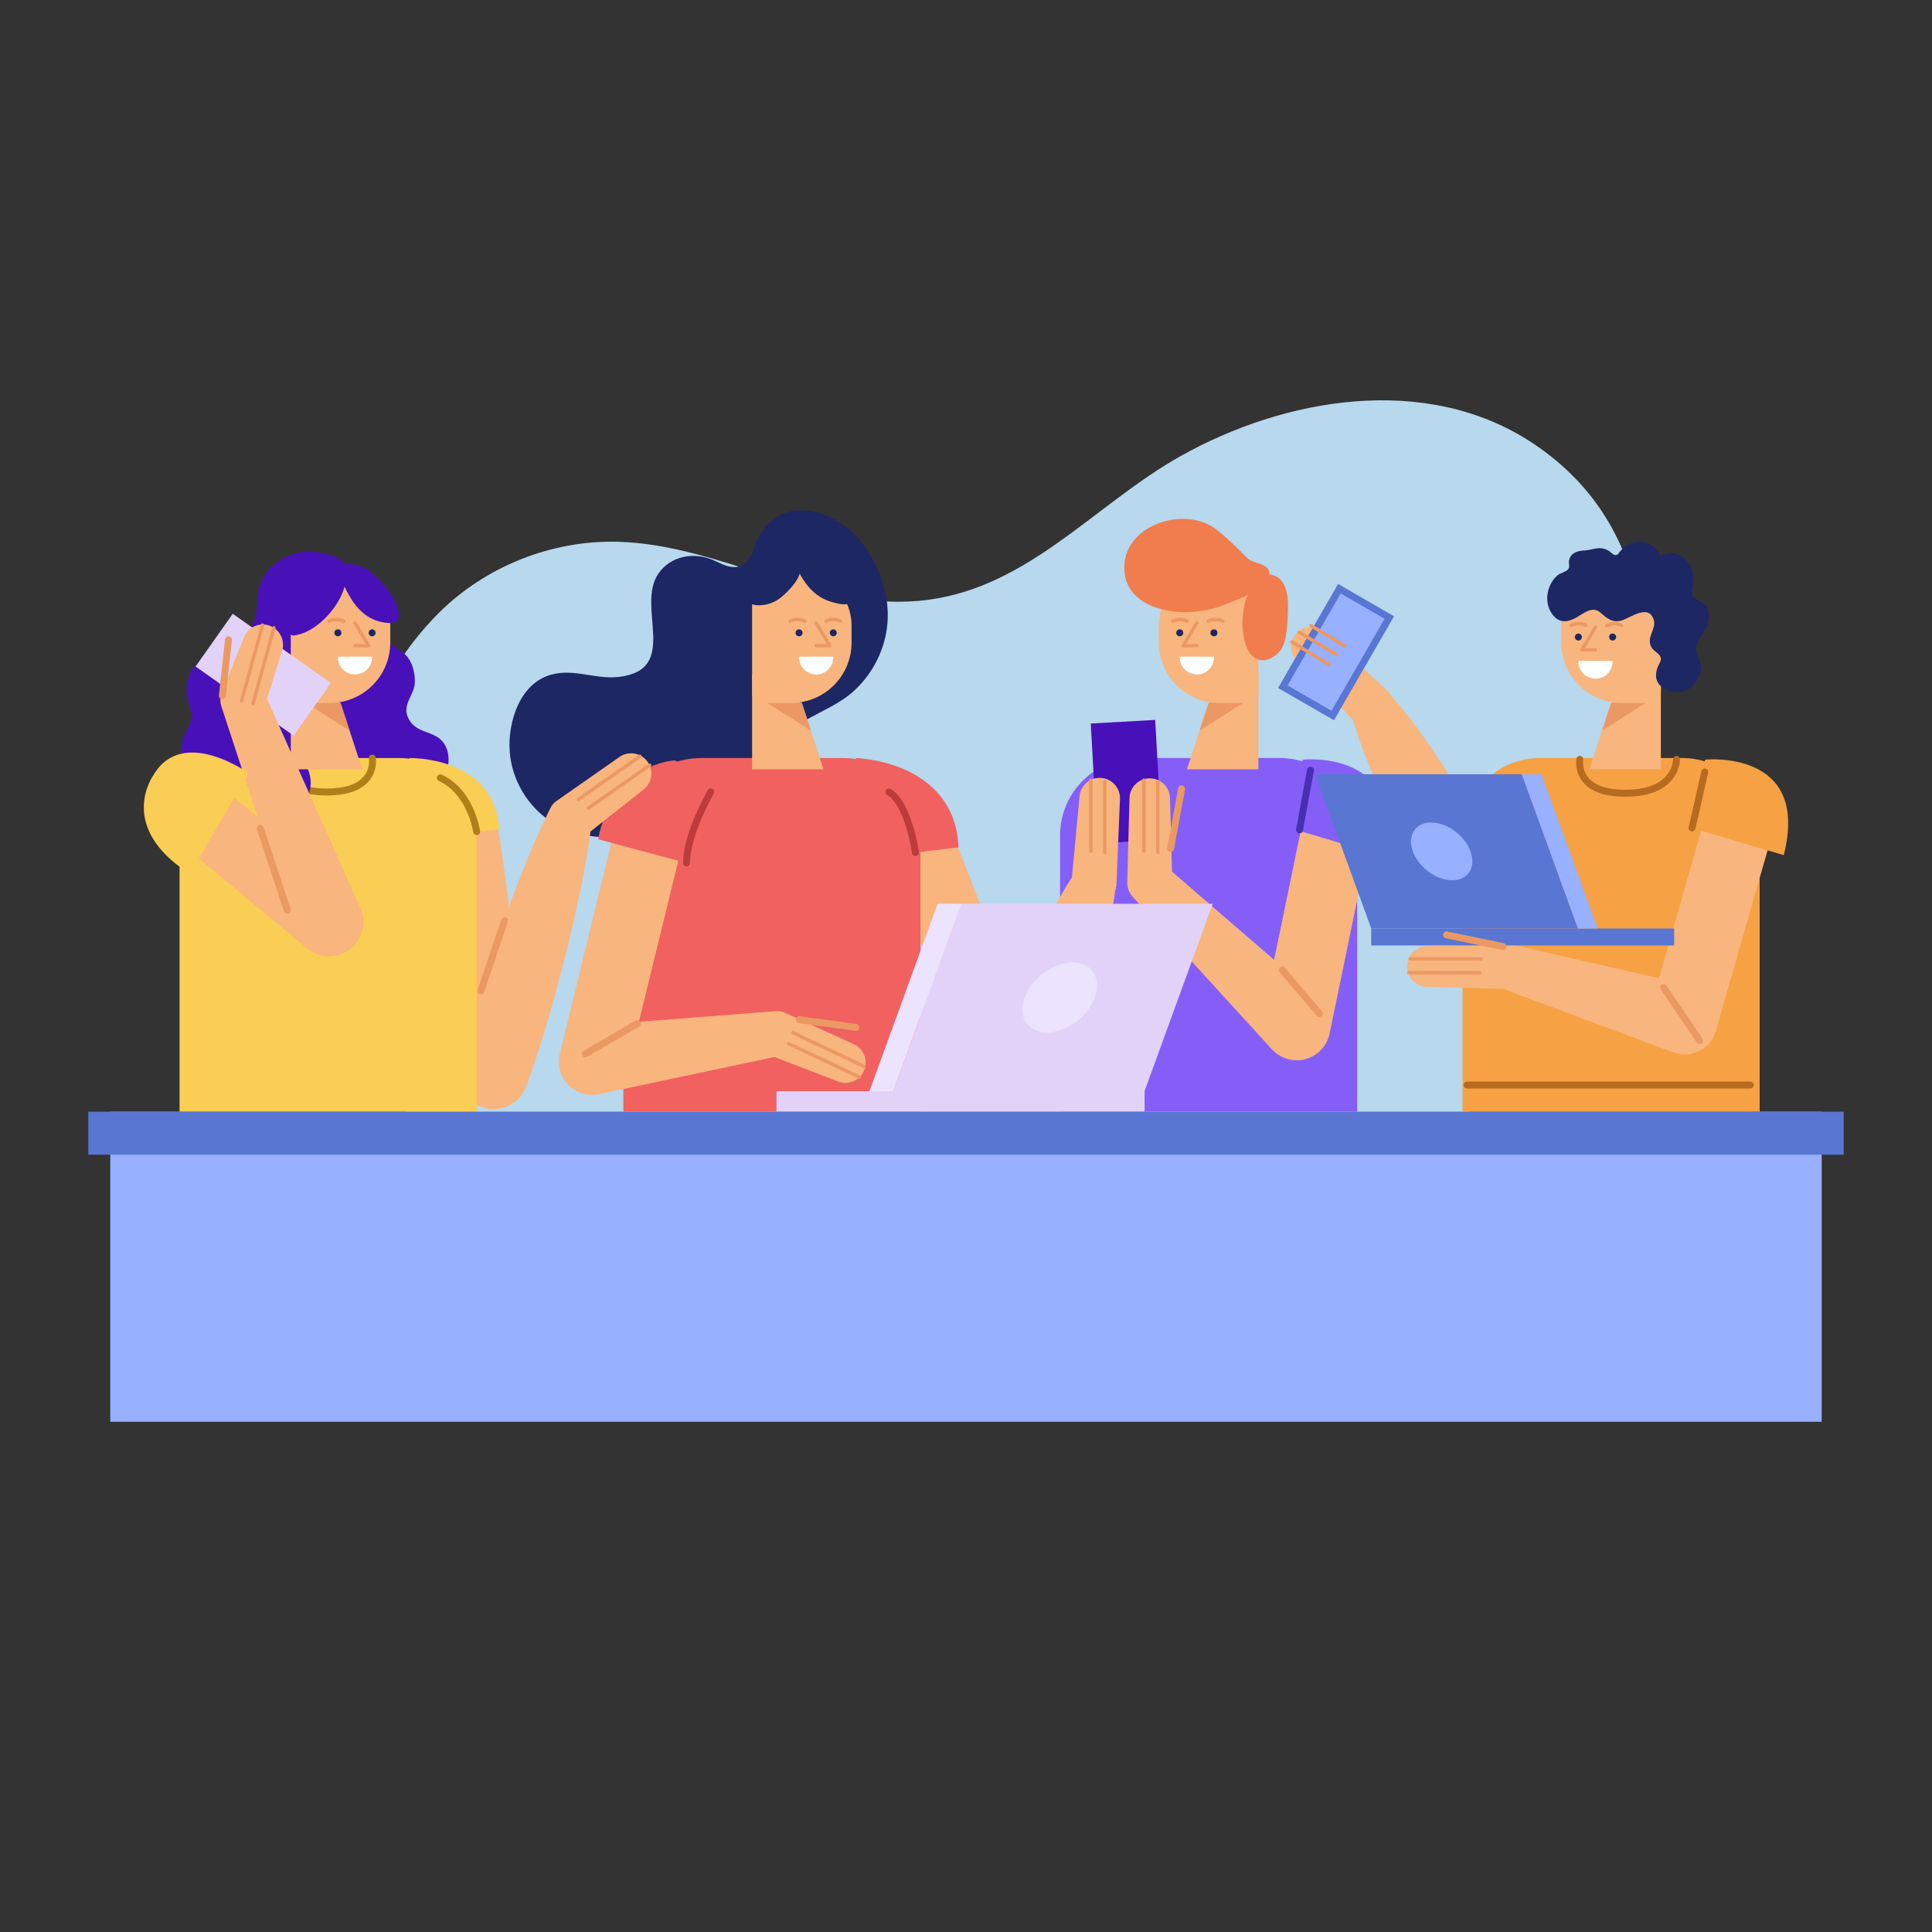
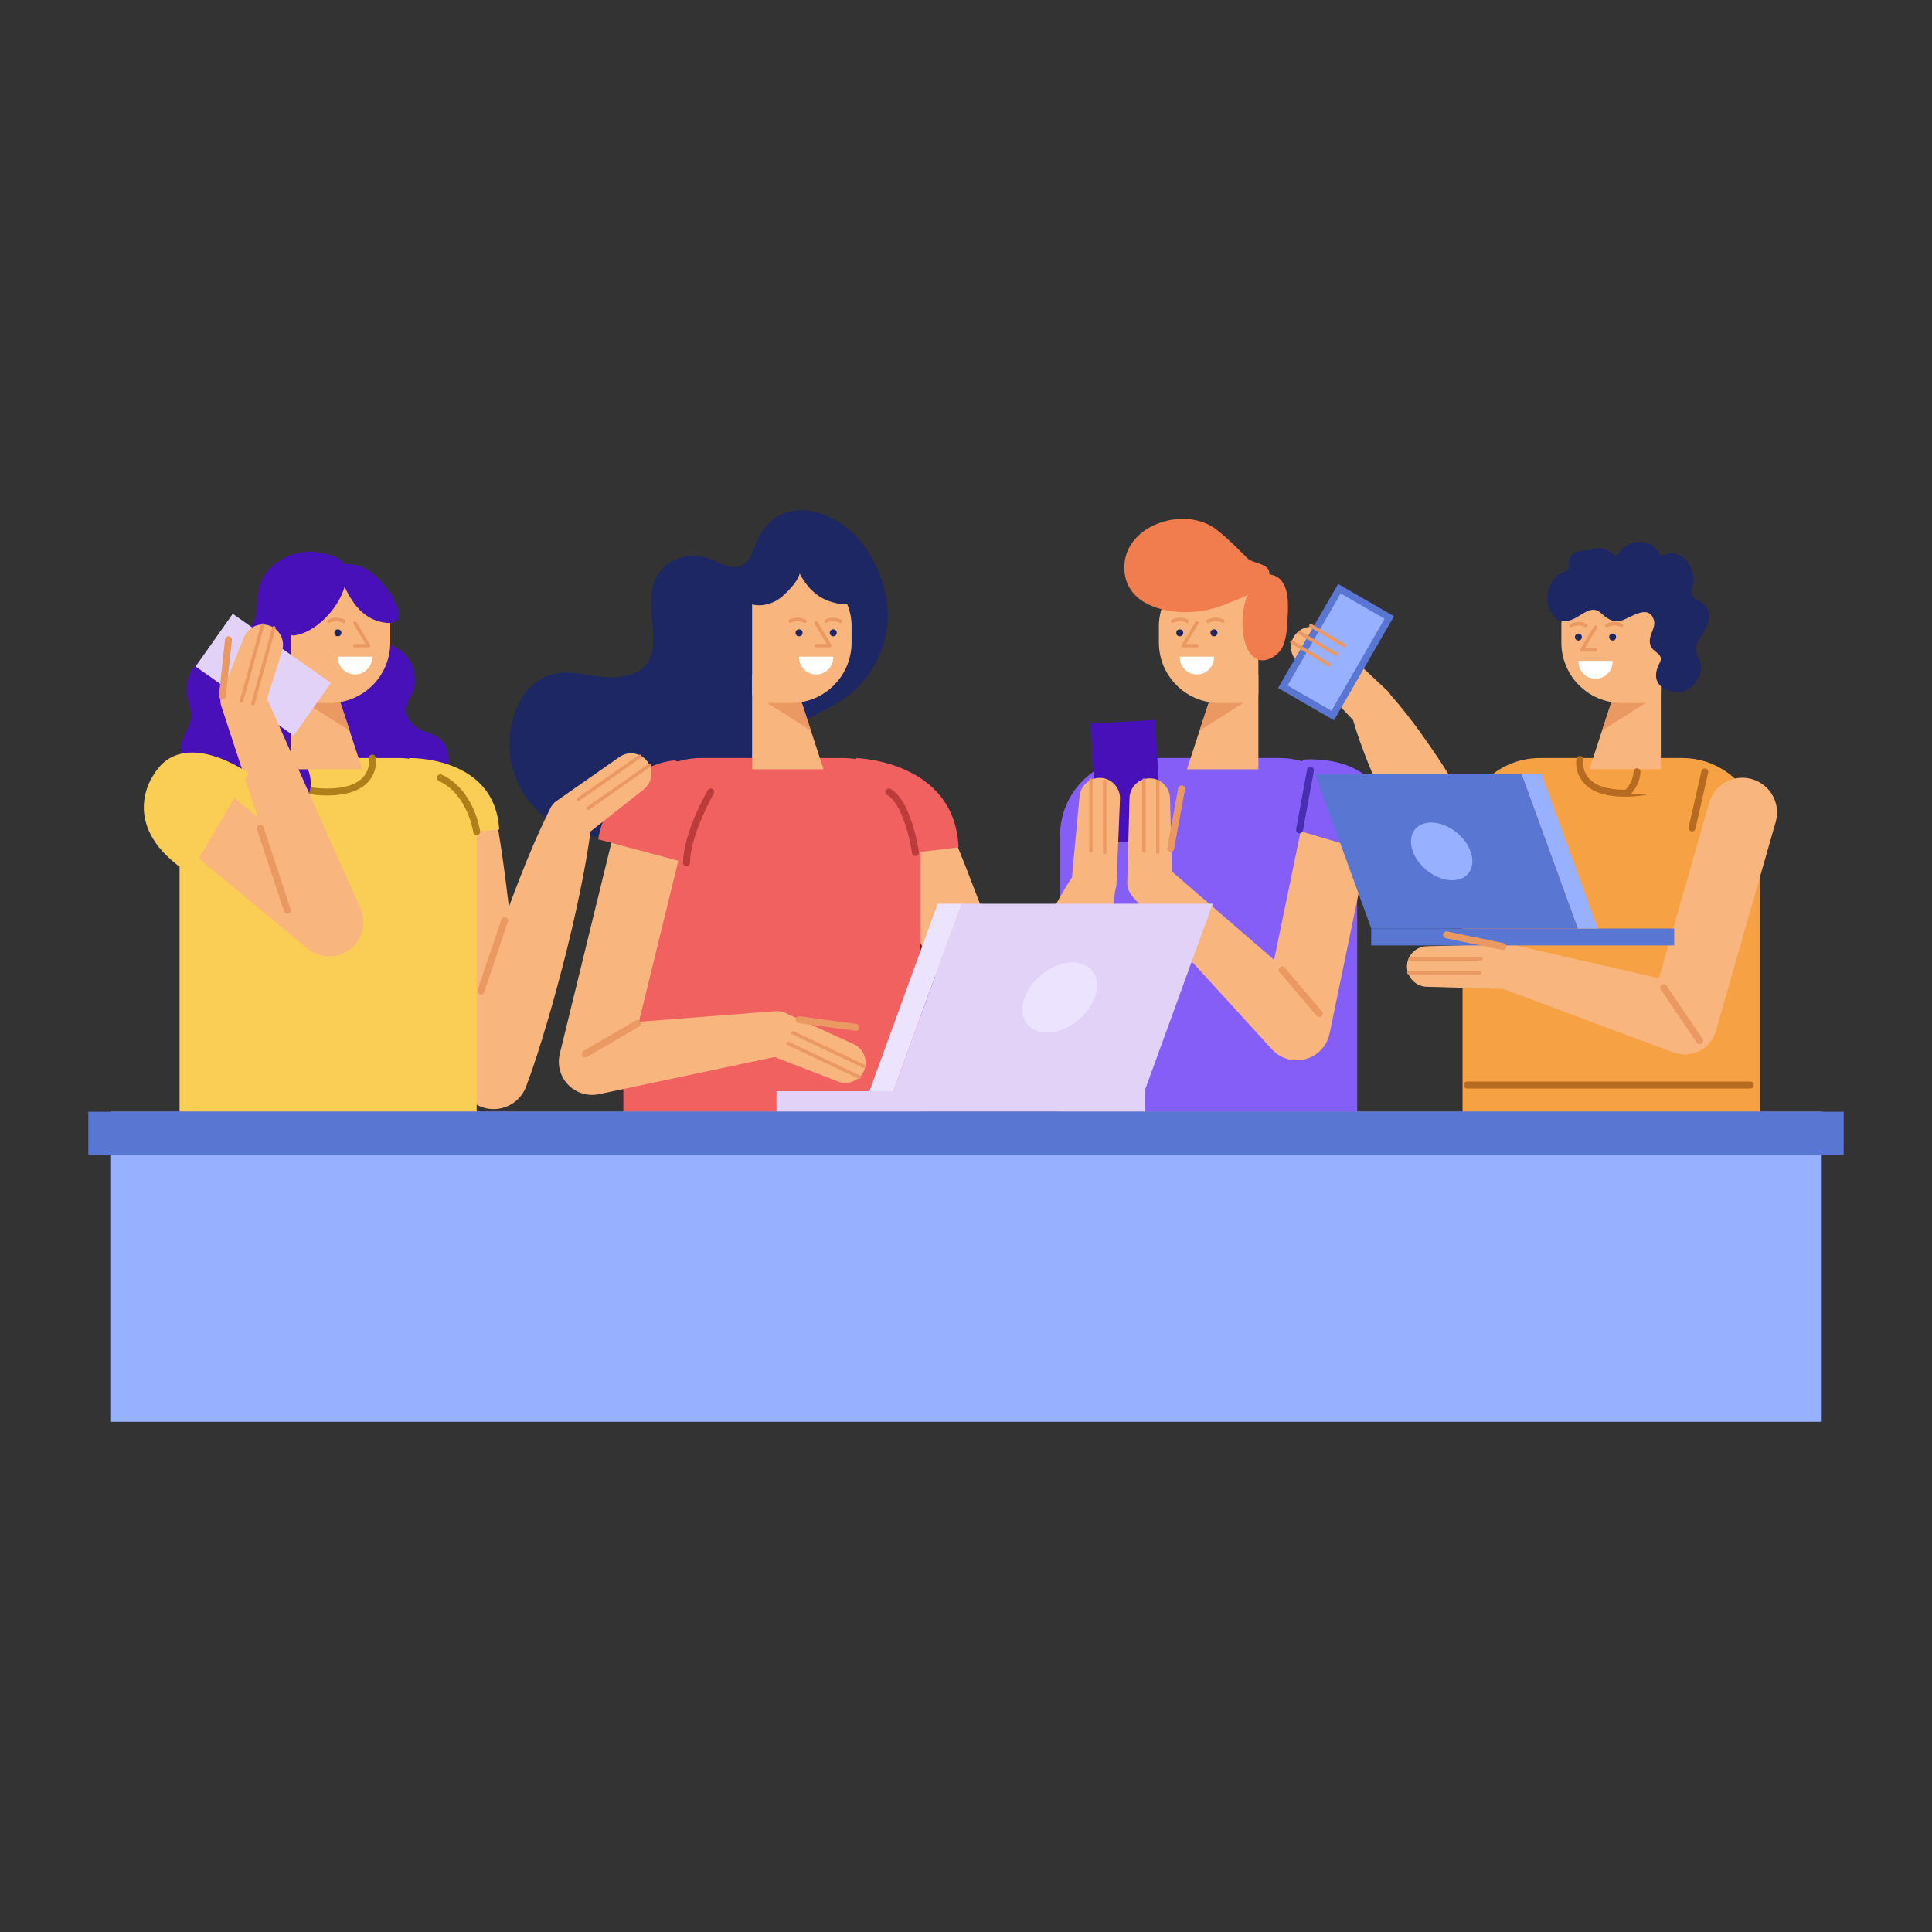
<svg xmlns="http://www.w3.org/2000/svg" version="1.1" x="0px" y="0px" viewBox="0 0 500 500" style="enable-background:new 0 0 500 500;" xml:space="preserve">
  <rect x="0" y="0" width="500" height="500" fill="#333333" stroke="none" />
  <g id="OBJECTS">
    <g>
-       <path style="fill:#B7D8ED;" d="M116.795,301.12c-0.928-0.87-1.842-1.756-2.741-2.66c-34.633-34.834-36.018-104.415-0.504-139.822    c12.038-12.002,29.079-18.82,46.073-18.434c27.669,0.628,52.552,18.776,80.626,15.017c26.261-3.516,43.211-24.767,65.191-37.129    c26.997-15.184,63.574-21.54,90.945-3.583c35.693,23.417,32.999,66.591,22.498,102.345    c-13.731,46.749-45.461,88.403-88.952,111.089c-50.294,26.235-114.733,22.274-166.337,1.573    C146.561,322.683,130.165,313.644,116.795,301.12z" />
      <g>
        <g>
          <g>
            <path style="fill:#855EF8;" d="M351.237,287.715h-76.89v-71.509c0-11.061,8.966-20.027,20.027-20.027h36.836       c11.061,0,20.027,8.966,20.027,20.027V287.715z" />
            <polygon style="fill:#F8B57E;" points="325.666,174.558 325.666,199.096 307.17,199.096 310.443,189.091 312.792,181.927        317.176,179.417      " />
            <polygon style="fill:#EB9963;" points="325.666,179.426 310.443,189.091 312.792,181.927 317.176,179.417      " />
            <path style="fill:#F8B57E;" d="M325.666,147.483v31.943c0,1.381-1.121,2.501-2.501,2.501h-7.612       c-8.634,0-15.636-7.002-15.636-15.635v-4.268c0-8.033,6.509-14.542,14.542-14.542H325.666z" />
            <rect x="283.211" y="186.932" transform="matrix(0.998 -0.056 0.056 0.998 -10.824 16.552)" style="fill:#4810B9;" width="16.706" height="31.082" />
            <path style="fill:#F8B57E;" d="M355.552,212.066l-11.344,54.897l-0.106,0.513c-0.971,4.699-5.568,7.721-10.267,6.75       c-1.866-0.386-3.468-1.344-4.66-2.652l-35.683-39.105l-0.352-0.385c-0.979-1.073-1.444-2.446-1.411-3.791l0.584-21.753       c0.078-2.896,2.489-5.181,5.385-5.103c2.797,0.075,5.024,2.34,5.103,5.103l0.584,21.753l-1.763-4.176l40.06,34.607       l-15.032,4.611l11.344-54.897c1.002-4.849,5.745-7.967,10.594-6.965C353.435,202.473,356.554,207.217,355.552,212.066z" />
            <path style="fill:#EB9963;" d="M302.959,220.476c-0.053,0-0.108-0.004-0.163-0.015c-0.487-0.089-0.809-0.557-0.72-1.044       l2.83-15.425c0.089-0.487,0.556-0.814,1.044-0.72c0.487,0.089,0.809,0.557,0.72,1.044l-2.83,15.425       C303.76,220.174,303.383,220.476,302.959,220.476z" />
            <g>
              <circle style="fill:#1D2763;" cx="314.173" cy="163.773" r="0.903" />
              <circle style="fill:#1D2763;" cx="305.319" cy="163.773" r="0.903" />
              <path style="fill:#FFFFFF;" d="M309.746,174.558L309.746,174.558c-2.445,0-4.427-1.982-4.427-4.427v-0.179h8.854v0.179        C314.173,172.576,312.191,174.558,309.746,174.558z" />
              <path style="fill:#EB9963;" d="M309.746,167.545h-3.524c-0.161,0-0.31-0.087-0.39-0.227c-0.08-0.141-0.077-0.313,0.006-0.451        l3.524-5.88c0.127-0.213,0.404-0.282,0.615-0.154c0.213,0.127,0.281,0.402,0.154,0.615l-3.117,5.201h2.733        c0.248,0,0.448,0.2,0.448,0.448C310.195,167.345,309.994,167.545,309.746,167.545z" />
              <path style="fill:#EB9963;" d="M312.671,161.216c-0.162,0-0.319-0.088-0.398-0.242c-0.114-0.22-0.028-0.49,0.192-0.604        c0.09-0.048,2.243-1.137,4.229,0.01c0.214,0.124,0.288,0.398,0.164,0.612c-0.124,0.215-0.399,0.287-0.612,0.164        c-1.565-0.904-3.35,0.001-3.368,0.01C312.811,161.2,312.74,161.216,312.671,161.216z" />
              <path style="fill:#EB9963;" d="M307.218,161.216c-0.076,0-0.153-0.019-0.224-0.06c-1.555-0.897-3.35,0.001-3.369,0.01        c-0.221,0.112-0.491,0.026-0.603-0.193c-0.113-0.22-0.028-0.489,0.192-0.603c0.09-0.048,2.243-1.137,4.228,0.01        c0.215,0.124,0.288,0.398,0.164,0.612C307.523,161.136,307.373,161.216,307.218,161.216z" />
            </g>
            <path style="fill:#F8B57E;" d="M256.954,273.435c1.112-4.122,2.514-8.137,4.004-12.118c1.487-3.983,3.104-7.918,4.803-11.822       c1.69-3.907,3.529-7.76,5.469-11.574c1.947-3.812,4.021-7.577,6.418-11.222l-0.351,1.636l2.087-22.266       c0.27-2.884,2.828-5.004,5.712-4.733c2.788,0.261,4.861,2.674,4.752,5.439l-0.922,22.345l-0.351,1.636       c-0.562,4.326-1.447,8.533-2.459,12.692c-1.019,4.157-2.139,8.276-3.408,12.34c-1.259,4.067-2.602,8.104-4.073,12.092       c-1.468,3.99-3.026,7.947-4.872,11.796c-2.151,4.483-7.529,6.374-12.012,4.223C257.777,281.99,255.842,277.543,256.954,273.435       z" />
            <path style="fill:#EB9963;" d="M299.641,221.024c-0.248,0-0.448-0.201-0.448-0.448V202.24c0-0.248,0.201-0.448,0.448-0.448       c0.248,0,0.448,0.201,0.448,0.448v18.335C300.089,220.823,299.889,221.024,299.641,221.024z" />
            <path style="fill:#EB9963;" d="M296.056,220.695c-0.248,0-0.448-0.2-0.448-0.448v-18.335c0-0.248,0.201-0.448,0.448-0.448       s0.448,0.201,0.448,0.448v18.335C296.504,220.494,296.304,220.695,296.056,220.695z" />
            <path style="fill:#EB9963;" d="M285.895,221.024c-0.248,0-0.448-0.201-0.448-0.448V202.24c0-0.248,0.201-0.448,0.448-0.448       c0.248,0,0.448,0.201,0.448,0.448v18.335C286.343,220.823,286.143,221.024,285.895,221.024z" />
            <path style="fill:#EB9963;" d="M282.31,220.695c-0.248,0-0.448-0.2-0.448-0.448v-18.335c0-0.248,0.201-0.448,0.448-0.448       c0.248,0,0.448,0.201,0.448,0.448v18.335C282.759,220.494,282.558,220.695,282.31,220.695z" />
            <path style="fill:#855EF8;" d="M337.125,196.596c0,0,27.363-2.804,20.341,24.716l-23.724-7.022L337.125,196.596z" />
            <path style="fill:#EB9963;" d="M341.453,263.216c-0.253,0-0.505-0.107-0.683-0.315l-9.642-11.33       c-0.32-0.377-0.275-0.943,0.102-1.264c0.376-0.321,0.942-0.277,1.264,0.102l9.642,11.33c0.32,0.377,0.275,0.943-0.102,1.264       C341.866,263.146,341.659,263.216,341.453,263.216z" />
            <path style="fill:#F17C4D;" d="M323.717,153.303c-1.055,1.095-4.212,2.086-5.813,2.788c-3.192,1.4-6.611,2.165-10.097,2.309       c-7.043,0.289-16.139-2.269-16.803-10.583c-0.938-11.737,15.424-17.308,23.872-10.731c2.898,2.257,5.396,4.857,7.953,7.373       c1.55,1.525,5.838,1.22,5.7,4.187c5.085,0.621,4.855,7.062,4.766,9.736c-0.095,2.85-0.176,7.759-2.004,10.056       c-1.325,1.664-3.974,3.12-6.021,2.132c-3.112-1.503-3.738-6.609-3.714-9.659C321.567,159.41,322.076,153.773,323.717,153.303z" />
            <path style="fill:#482FB2;" d="M336.321,215.662c-0.053,0-0.108-0.004-0.163-0.015c-0.487-0.089-0.809-0.557-0.72-1.044       l2.83-15.425c0.089-0.487,0.555-0.814,1.044-0.72c0.487,0.089,0.809,0.557,0.72,1.044l-2.83,15.425       C337.122,215.36,336.745,215.662,336.321,215.662z" />
          </g>
          <g>
            <g>
              <path style="fill:#1D2763;" d="M208.062,132.069c6.143,0.34,12.275,4.462,15.602,9.208c4.321,6.166,6.895,13.716,5.869,21.3        c-0.88,6.499-4.247,12.63-9.26,16.859c-5.991,5.053-15.885,7.178-20.025,14.107c-2.311,3.868-3.993,6.787-7.484,9.904        c-6.545,5.842-14.171,9.658-22.788,11.585c-8.641,1.933-17.604,2.911-25.738-1.434c-6.617-3.535-11.21-10.375-12.194-17.782        c-0.968-7.29,1.692-17.734,9.305-20.774c6.356-2.539,12.383,0.899,18.779,0.151c16.065-1.88,4.276-18.171,10.316-26.816        c3.124-4.471,8.984-5.539,13.847-3.539c1.221,0.502,2.384,1.152,3.641,1.556c1.257,0.405,2.663,0.547,3.877,0.026        c1.813-0.777,2.733-2.78,3.346-4.655C197.044,135.97,201.619,131.712,208.062,132.069z" />
            </g>
            <path style="fill:#F8B57E;" d="M226.587,214.924c2.005,5.551,4.134,11.051,6.366,16.511c2.238,5.457,4.52,10.897,6.893,16.3       c2.37,5.404,4.951,10.724,7.505,16.055c2.551,5.332,5.057,10.682,7.658,15.994c1.633,3.335,5.661,4.715,8.996,3.081       c3.031-1.484,4.445-4.947,3.453-8.069c-1.786-5.638-3.667-11.238-5.504-16.857c-1.833-5.619-3.64-11.249-5.657-16.795       c-2.014-5.547-4.12-11.057-6.269-16.55c-2.156-5.49-4.413-10.94-6.795-16.339c-2-4.533-7.296-6.586-11.828-4.586       C227.07,205.582,225.013,210.535,226.587,214.924z" />
            <path style="fill:#F0615F;" d="M221.512,196.182c0,0,25.583,0.613,26.558,23.102l-23.563,2.869L221.512,196.182z" />
            <path style="fill:#F0615F;" d="M161.325,287.715h76.89v-71.509c0-11.061-8.966-20.027-20.027-20.027h-36.836       c-11.061,0-20.027,8.966-20.027,20.027V287.715z" />
            <polygon style="fill:#F8B57E;" points="194.641,174.558 194.641,199.096 213.136,199.096 209.864,189.091 207.515,181.927        203.131,179.417      " />
            <polygon style="fill:#EB9963;" points="194.641,179.426 209.864,189.091 207.515,181.927 203.131,179.417      " />
            <path style="fill:#F8B57E;" d="M194.641,147.483v31.943c0,1.381,1.121,2.501,2.501,2.501h7.612       c8.634,0,15.636-7.002,15.636-15.635v-4.268c0-8.033-6.509-14.542-14.542-14.542H194.641z" />
            <path style="fill:#F8B57E;" d="M160.459,208.963l-15.455,63.208l-0.137,0.56c-1.127,4.608,1.695,9.257,6.304,10.384       c1.282,0.314,2.607,0.311,3.819,0.06l46.784-9.903l-3.089-0.396l18.212,7.026c2.703,1.043,5.74-0.303,6.783-3.006       c1.003-2.6-0.218-5.515-2.717-6.661l-17.76-8.102c-0.803-0.366-1.652-0.506-2.474-0.445l-0.616,0.049l-47.678,3.691       l9.986,11.003l15.455-63.208c1.176-4.81-1.77-9.662-6.579-10.838C166.487,201.208,161.635,204.154,160.459,208.963z" />
            <path style="fill:#F0615F;" d="M174.613,196.795c0,0-15.94,0.571-19.829,20.407l25.668,6.872       C180.451,224.075,191.33,202.961,174.613,196.795z" />
            <path style="fill:#EB9963;" d="M223.615,276.421c0.168,0,0.329-0.095,0.406-0.257c0.105-0.224,0.01-0.491-0.214-0.597       l-18.391-8.696c-0.225-0.106-0.492-0.01-0.597,0.214c-0.105,0.224-0.01,0.491,0.214,0.597l18.391,8.696       C223.486,276.407,223.551,276.421,223.615,276.421z" />
            <path style="fill:#EB9963;" d="M222.407,279.198c0.168,0,0.329-0.095,0.406-0.257c0.105-0.224,0.01-0.491-0.214-0.597       l-18.39-8.696c-0.225-0.107-0.492-0.01-0.597,0.214c-0.105,0.224-0.01,0.491,0.214,0.597l18.39,8.696       C222.278,279.184,222.343,279.198,222.407,279.198z" />
            <path style="fill:#EB9963;" d="M221.514,266.777c0.442,0,0.826-0.326,0.887-0.777c0.066-0.491-0.278-0.942-0.769-1.009       l-14.675-1.983c-0.49-0.064-0.942,0.278-1.008,0.769c-0.066,0.491,0.278,0.942,0.769,1.009l14.674,1.983       C221.433,266.774,221.473,266.777,221.514,266.777z" />
            <path style="fill:#EB9963;" d="M151.451,273.651c0.153,0,0.309-0.039,0.45-0.122l13.501-7.866       c0.428-0.249,0.573-0.798,0.324-1.226c-0.249-0.428-0.798-0.573-1.226-0.323l-13.501,7.866       c-0.428,0.25-0.573,0.798-0.324,1.226C150.843,273.492,151.143,273.651,151.451,273.651z" />
            <g>
              <polygon style="fill:#E3D2F8;" points="231.183,282.399 296.205,282.399 313.861,233.889 248.84,233.889       " />
              <rect x="200.944" y="282.399" transform="matrix(-1 -1.224647e-16 1.224647e-16 -1 497.161 570.114)" style="fill:#E3D2F8;" width="95.273" height="5.317" />
              <polygon style="fill:#ECE3FF;" points="231.183,282.399 225.007,282.399 242.663,233.889 248.84,233.889       " />
              <path style="fill:#ECE3FF;" d="M265.188,258.144c1.824-5.01,7.364-9.072,12.374-9.072c5.01,0,7.594,4.062,5.77,9.072        c-1.824,5.011-7.364,9.072-12.374,9.072C265.948,267.216,263.364,263.154,265.188,258.144z" />
            </g>
            <circle style="fill:#1D2763;" cx="206.796" cy="163.773" r="0.903" />
            <path style="fill:#1D2763;" d="M214.747,163.773c0-0.499,0.404-0.903,0.903-0.903c0.499,0,0.903,0.404,0.903,0.903       c0,0.499-0.404,0.903-0.903,0.903C215.151,164.676,214.747,164.272,214.747,163.773z" />
            <path style="fill:#FFFFFF;" d="M211.222,174.558L211.222,174.558c2.445,0,4.427-1.982,4.427-4.427v-0.179h-8.854v0.179       C206.796,172.576,208.778,174.558,211.222,174.558z" />
            <path style="fill:#EB9963;" d="M211.222,167.546h3.524c0.161,0,0.31-0.087,0.39-0.227c0.08-0.141,0.077-0.313-0.006-0.451       l-3.524-5.88c-0.127-0.213-0.404-0.282-0.615-0.154c-0.213,0.127-0.281,0.402-0.154,0.615l3.117,5.201h-2.733       c-0.248,0-0.448,0.201-0.448,0.448C210.774,167.345,210.974,167.546,211.222,167.546z" />
            <path style="fill:#EB9963;" d="M208.298,161.216c0.162,0,0.319-0.088,0.398-0.242c0.114-0.22,0.028-0.49-0.192-0.604       c-0.09-0.047-2.243-1.138-4.228,0.01c-0.215,0.124-0.288,0.398-0.164,0.613c0.124,0.214,0.4,0.287,0.612,0.164       c1.565-0.903,3.349,0.001,3.368,0.01C208.158,161.199,208.229,161.216,208.298,161.216z" />
            <path style="fill:#EB9963;" d="M213.751,161.216c0.076,0,0.153-0.019,0.224-0.06c1.554-0.897,3.352,0.001,3.369,0.011       c0.219,0.11,0.49,0.026,0.603-0.194c0.113-0.22,0.028-0.489-0.192-0.603c-0.091-0.047-2.243-1.138-4.229,0.01       c-0.215,0.124-0.288,0.398-0.164,0.613C213.445,161.135,213.596,161.216,213.751,161.216z" />
            <path style="fill:#BC3C3C;" d="M177.678,224.229c0.495,0,0.897-0.401,0.897-0.896c0-7.175,6.071-17.82,6.133-17.927       c0.246-0.43,0.098-0.978-0.331-1.225c-0.43-0.245-0.978-0.099-1.224,0.331c-0.26,0.453-6.371,11.172-6.371,18.821       C176.782,223.827,177.183,224.229,177.678,224.229z" />
            <path style="fill:#BC3C3C;" d="M236.922,221.538c0.042,0,0.084-0.003,0.127-0.009c0.49-0.07,0.831-0.524,0.762-1.013       c-0.077-0.539-1.932-13.23-7.308-16.333c-0.429-0.248-0.977-0.101-1.225,0.328c-0.247,0.429-0.101,0.977,0.328,1.225       c3.84,2.217,5.943,11.602,6.429,15.031C236.099,221.214,236.483,221.538,236.922,221.538z" />
            <path style="fill:#1D2763;" d="M207.152,146.823c0.301,2.783-2.909,5.958-4.825,7.621c-2.28,1.978-6.174,3.012-8.952,1.443       c-1.816-1.025-1.486-3.237-1.206-5.112c0.626-4.205,3.246-5.548,7.238-5.353C201.446,145.521,204.906,145.469,207.152,146.823z       " />
            <path style="fill:#1D2763;" d="M206.136,146.823c1.961,4.182,4.626,7.781,9.374,9.046c1.097,0.292,2.433,0.671,3.583,0.477       c1.109-0.188,0.945-0.02,0.873-1.149c-0.244-3.797-4.606-7.595-7.967-8.63C210.236,146.023,207.167,145.321,206.136,146.823z" />
          </g>
          <g>
            <path style="fill:#F8B57E;" d="M136.162,281.194c2.031-5.439,3.766-10.967,5.41-16.522c1.657-5.551,3.149-11.151,4.586-16.768       c0.738-2.802,1.37-5.637,2.06-8.453c0.637-2.833,1.279-5.664,1.859-8.513c1.177-5.694,2.225-11.427,2.942-17.258l-2.107,3.011       l15.669-12.379c2.273-1.796,2.66-5.095,0.864-7.369c-1.729-2.189-4.864-2.62-7.122-1.047l-16.365,11.442       c-0.643,0.45-1.134,1.037-1.46,1.693l-0.647,1.318c-2.593,5.272-4.856,10.642-6.99,16.051       c-1.075,2.702-2.089,5.422-3.106,8.141c-0.965,2.735-1.989,5.452-2.906,8.201c-1.874,5.486-3.693,10.989-5.346,16.541       c-1.667,5.548-3.242,11.123-4.522,16.786c-1.094,4.841,1.943,9.652,6.784,10.746       C130.203,287.82,134.618,285.346,136.162,281.194z" />
            <path style="fill:#F8B57E;" d="M110.447,212.826c0.572,5.614,1.277,11.21,2.091,16.791c0.821,5.58,1.688,11.153,2.653,16.713       c0.962,5.56,2.148,11.089,3.306,16.622c1.154,5.534,2.261,11.074,3.47,16.6c0.793,3.629,4.378,5.927,8.007,5.134       c3.282-0.718,5.475-3.721,5.277-6.973c-0.339-5.647-0.779-11.279-1.171-16.918c-0.389-5.64-0.749-11.283-1.334-16.895       c-0.582-5.613-1.261-11.212-1.987-16.805c-0.733-5.592-1.575-11.169-2.549-16.727c-0.856-4.88-5.506-8.142-10.386-7.287       C113.167,203.897,109.987,208.199,110.447,212.826z" />
            <path style="fill:#4810B9;" d="M91.638,150.818c-1.413,2.528-1.797,5.625-2.36,8.466c-0.99,5.004-1.738,10.189-2.212,15.271       c-0.521,5.59,0.457,11.251,0.736,16.834c0.152,3.039,0.045,6.226,1.441,8.999c3.602,7.153,19.801,7.634,24.896,1.848       c2.572-2.921,2.798-8.778-0.525-11.189c-2.682-1.947-5.979-1.631-7.796-4.89c-2.084-3.738,1.484-6.128,1.547-9.68       c0.051-2.885-0.931-6.096-3.325-7.813c-2.337-1.677-4.786-2.76-5.997-5.586c-0.91-2.124-0.661-4.617-1.074-6.872       C96.735,154.929,93.884,148.037,91.638,150.818z" />
            <path style="fill:#FACD54;" d="M46.471,287.715h76.89v-71.509c0-11.061-8.967-20.027-20.027-20.027H66.498       c-11.061,0-20.027,8.966-20.027,20.027V287.715z" />
            <path style="fill:#AF8019;" d="M84.583,205.862c5.177,0,8.858-1.271,10.942-3.779c2.284-2.749,1.725-5.926,1.7-6.06       c-0.091-0.487-0.553-0.811-1.045-0.718c-0.485,0.091-0.806,0.557-0.718,1.043c0.02,0.114,0.416,2.527-1.334,4.611       c-1.732,2.064-4.943,3.11-9.545,3.11c-4.688,0-8.139-1.091-10.256-3.241c-2.117-2.151-2.103-4.6-2.103-4.624       c0.008-0.495-0.387-0.903-0.882-0.911c-0.503,0.016-0.903,0.388-0.911,0.883c-0.002,0.13-0.021,3.23,2.618,5.911       C75.515,204.591,79.396,205.862,84.583,205.862z" />
            <path style="fill:#4810B9;" d="M89.289,146.661c-0.765-2.705-4.774-3.333-7.12-3.749c-5.452-0.969-11.968,2.128-14.396,7.184       c-1.735,3.613-0.627,7.641-2.188,11.155c-1.773,3.989-6.439,5.325-10.05,7.134c-4.155,2.082-7.314,5.232-7.282,10.181       c0.022,3.379,2.196,5.518,0.735,8.942c-1.255,2.94-2.837,5.332-1.824,8.667c1.126,3.705,4.387,5.956,8.137,4.536       c3.202-1.212,7.133-3.063,10.129-0.238c2.021,1.905,1.97,4.987,3.436,7.242c4.538,6.983,12.342,0.75,11.484-6.089       c-0.43-3.429-2.494-5.787-3.602-8.852c-1.085-3-0.361-5.568,0.833-8.334c0.993-2.3,1.305-4.765,1.048-7.277       c-0.185-1.809-1.351-3.133-1.776-4.827c-0.635-2.53,1.292-4.202,2.324-6.291c1.868-3.784,0.803-8.101,2.516-11.992       c1.096-2.49,3.385-2.734,5.255-4.459C87.643,148.952,88.528,147.063,89.289,146.661z" />
            <polygon style="fill:#F8B57E;" points="75.257,174.558 75.257,199.096 93.753,199.096 90.48,189.091 88.132,181.927        83.747,179.417      " />
            <polygon style="fill:#EB9963;" points="75.257,179.426 90.48,189.091 88.132,181.927 83.747,179.417      " />
            <path style="fill:#F8B57E;" d="M75.257,147.483v31.943c0,1.381,1.121,2.501,2.501,2.501h7.612       c8.634,0,15.635-7.002,15.635-15.635v-4.268c0-8.033-6.509-14.542-14.542-14.542H75.257z" />
            <path style="fill:#4810B9;" d="M89.469,147.384c1.215,6.476-5.926,15.382-12.294,16.853c-1.28,0.296-1.673,0.49-2.487-0.628       c-1.234-1.695-1.477-5.689-1.716-7.781c-0.307-2.689-0.659-5.828,0.962-8.248c1.715-2.561,5.85-3.202,8.721-3.269       C85.07,144.255,88.822,144.535,89.469,147.384z" />
            <path style="fill:#4810B9;" d="M88.566,145.938c-1.408,2.284,0.314,5.426,1.446,7.55c1.902,3.57,4.526,6.577,8.71,7.495       c2.185,0.479,4.692,0.422,4.528-1.887c-0.275-3.882-4.055-8.39-6.917-10.767C93.785,146.212,91.699,146,88.566,145.938z" />
            <rect x="59.712" y="159.017" transform="matrix(-0.576 0.817 -0.817 -0.576 249.94 219.556)" style="fill:#E3D2F8;" width="16.706" height="31.082" />
            <path style="fill:#F8B57E;" d="M45.982,217.646l33.212,27.53l0.352,0.291c3.764,3.12,9.345,2.598,12.465-1.166       c2.218-2.676,2.59-6.279,1.269-9.255l-24.949-55.943l0.053,4.052l4.621-14.723c0.868-2.765-0.67-5.71-3.436-6.578       c-2.631-0.826-5.433,0.546-6.445,3.062l-5.72,14.332c-0.47,1.178-0.479,2.426-0.114,3.544l0.167,0.508l19.094,58.202       l14.086-10.13l-33.213-27.53c-3.812-3.16-9.464-2.631-12.624,1.181C41.641,208.834,42.17,214.486,45.982,217.646z" />
            <path style="fill:#FACD54;" d="M64.352,200.105c0,0-17.088-12.347-24.622,0.47c0,0-9.834,13.364,9.432,25.585L64.352,200.105z" />
            <path style="fill:#EB9963;" d="M62.518,181.829c0.196,0,0.376-0.13,0.432-0.328l5.428-19.605       c0.066-0.239-0.074-0.486-0.313-0.552c-0.236-0.065-0.485,0.074-0.552,0.313l-5.428,19.605       c-0.066,0.239,0.074,0.486,0.313,0.552C62.438,181.823,62.478,181.829,62.518,181.829z" />
            <path style="fill:#EB9963;" d="M65.46,182.545c0.196,0,0.376-0.13,0.432-0.328l5.428-19.606       c0.066-0.239-0.074-0.485-0.313-0.552c-0.236-0.065-0.485,0.073-0.551,0.313l-5.428,19.605       c-0.066,0.239,0.074,0.486,0.313,0.552C65.38,182.54,65.42,182.545,65.46,182.545z" />
            <path style="fill:#EB9963;" d="M57.547,180.975c0.451,0,0.84-0.34,0.89-0.799l1.586-14.507       c0.054-0.493-0.302-0.935-0.794-0.989c-0.485-0.057-0.935,0.301-0.989,0.794l-1.586,14.508       c-0.054,0.492,0.302,0.934,0.794,0.988C57.482,180.973,57.514,180.975,57.547,180.975z" />
            <path style="fill:#FACD54;" d="M105.931,196.189c0,0,22.178-0.61,23.259,18.488l-21.739,1.979L105.931,196.189z" />
            <path style="fill:#EB9963;" d="M124.446,257.388c0.374,0,0.723-0.235,0.85-0.61l6.146-18.219       c0.158-0.469-0.094-0.978-0.563-1.135c-0.469-0.161-0.977,0.093-1.136,0.563l-6.146,18.219       c-0.158,0.469,0.094,0.978,0.563,1.135C124.254,257.374,124.351,257.388,124.446,257.388z" />
            <path style="fill:#EB9963;" d="M149.682,207.333c0.089,0,0.178-0.026,0.257-0.081l15.93-11.152       c0.203-0.142,0.252-0.421,0.11-0.624c-0.141-0.202-0.422-0.253-0.624-0.109l-15.93,11.151c-0.203,0.142-0.252,0.421-0.11,0.624       C149.401,207.266,149.54,207.333,149.682,207.333z" />
            <path style="fill:#EB9963;" d="M152.2,209.637c0.089,0,0.178-0.026,0.257-0.081l15.93-11.151       c0.203-0.142,0.252-0.421,0.11-0.624c-0.142-0.202-0.421-0.252-0.624-0.109l-15.931,11.151       c-0.203,0.142-0.252,0.421-0.11,0.624C151.919,209.57,152.058,209.637,152.2,209.637z" />
            <path style="fill:#EB9963;" d="M74.349,236.465c0.093,0,0.187-0.014,0.281-0.045c0.47-0.155,0.726-0.662,0.571-1.132       l-6.981-21.198c-0.155-0.47-0.661-0.727-1.132-0.572c-0.47,0.155-0.726,0.662-0.571,1.132l6.981,21.198       C73.621,236.226,73.972,236.465,74.349,236.465z" />
            <path style="fill:#AF8019;" d="M123.36,216.104c0.043,0,0.085-0.003,0.128-0.009c0.49-0.07,0.831-0.524,0.76-1.015       c-0.063-0.438-1.631-10.77-9.915-14.587c-0.449-0.208-0.983-0.01-1.189,0.439c-0.207,0.45-0.011,0.982,0.439,1.19       c7.408,3.414,8.877,13.115,8.891,13.212C122.538,215.782,122.921,216.104,123.36,216.104z" />
            <g>
              <circle style="fill:#1D2763;" cx="87.446" cy="163.773" r="0.903" />
-               <path style="fill:#1D2763;" d="M95.398,163.773c0-0.499,0.404-0.903,0.903-0.903c0.498,0,0.903,0.404,0.903,0.903        c0,0.499-0.404,0.903-0.903,0.903C95.802,164.676,95.398,164.272,95.398,163.773z" />
              <path style="fill:#FFFFFF;" d="M91.873,174.558L91.873,174.558c2.445,0,4.427-1.982,4.427-4.427v-0.179h-8.854v0.179        C87.446,172.576,89.428,174.558,91.873,174.558z" />
              <path style="fill:#EB9963;" d="M91.873,167.545h3.524c0.162,0,0.31-0.087,0.39-0.227c0.08-0.141,0.077-0.313-0.006-0.451        l-3.524-5.88c-0.127-0.213-0.403-0.282-0.615-0.154c-0.213,0.127-0.282,0.402-0.154,0.615l3.117,5.201h-2.733        c-0.248,0-0.448,0.2-0.448,0.448C91.425,167.345,91.626,167.545,91.873,167.545z" />
              <path style="fill:#EB9963;" d="M88.949,161.216c0.162,0,0.319-0.088,0.398-0.242c0.114-0.22,0.028-0.49-0.192-0.604        c-0.09-0.048-2.243-1.137-4.229,0.01c-0.215,0.124-0.288,0.398-0.164,0.612c0.124,0.215,0.399,0.287,0.612,0.164        c1.564-0.904,3.35,0.001,3.368,0.01C88.809,161.2,88.88,161.216,88.949,161.216z" />
            </g>
          </g>
          <g>
            <path style="fill:#F8B57E;" d="M371.828,232.127c-2.389-3.538-4.507-7.225-6.542-10.958c-2.038-3.731-3.956-7.528-5.795-11.368       c-1.849-3.835-3.558-7.746-5.172-11.71c-1.608-3.967-3.098-7.999-4.285-12.197l1.007,1.336l-15.47-16.149       c-2.004-2.092-1.933-5.413,0.159-7.417c2.022-1.937,5.203-1.925,7.222-0.033l16.292,15.32l1.007,1.336       c2.903,3.256,5.505,6.678,7.988,10.165c2.476,3.49,4.858,7.033,7.1,10.652c2.251,3.614,4.425,7.27,6.478,10.994       c2.056,3.721,4.029,7.488,5.731,11.404c1.982,4.56-0.108,9.864-4.668,11.846C378.835,237.104,374.206,235.656,371.828,232.127z       " />
            <path style="fill:#F6A143;" d="M455.397,287.715h-76.89v-71.509c0-11.061,8.966-20.027,20.027-20.027h36.836       c11.061,0,20.027,8.966,20.027,20.027V287.715z" />
            <polygon style="fill:#F8B57E;" points="429.826,174.558 429.826,199.096 411.331,199.096 414.603,189.091 416.952,181.927        421.336,179.417      " />
            <polygon style="fill:#EB9963;" points="429.826,179.426 414.603,189.091 416.952,181.927 421.336,179.417      " />
            <path style="fill:#F8B57E;" d="M429.826,147.483v31.943c0,1.381-1.121,2.501-2.501,2.501h-7.612       c-8.634,0-15.635-7.002-15.635-15.635v-4.268c0-8.033,6.509-14.542,14.542-14.542H429.826z" />
            <rect x="337.423" y="153.233" transform="matrix(0.866 0.5 -0.5 0.866 130.711 -150.276)" style="fill:#5976D3;" width="16.706" height="31.082" />
            <rect x="332.028" y="162.214" transform="matrix(-0.5 0.866 -0.866 -0.5 664.826 -46.29)" style="fill:#97B0FF;" width="27.496" height="13.119" />
            <path style="fill:#F8B57E;" d="M459.552,212.718l-15.32,53.524l-0.158,0.55c-1.279,4.47-5.94,7.056-10.409,5.776       c-0.207-0.059-0.427-0.133-0.626-0.206l-44.633-16.651l1.673,0.245l-20.857-0.584c-2.896-0.081-5.178-2.495-5.097-5.391       c0.078-2.793,2.34-5.014,5.097-5.097l20.857-0.584c0.358-0.01,0.706,0.025,1.04,0.099l0.633,0.146l46.434,10.64l-11.193,6.121       l15.32-53.524c1.363-4.76,6.326-7.515,11.086-6.152C458.16,202.995,460.914,207.958,459.552,212.718z" />
            <path style="fill:#EB9963;" d="M383.28,248.61L383.28,248.61l-18.335-0.016c-0.248,0-0.448-0.201-0.448-0.448       c0-0.248,0.2-0.448,0.448-0.448l0,0l18.335,0.016c0.248,0,0.448,0.201,0.448,0.448       C383.729,248.409,383.528,248.61,383.28,248.61z" />
            <path style="fill:#EB9963;" d="M382.948,252.194L382.948,252.194l-18.335-0.016c-0.248,0-0.448-0.201-0.448-0.448       c0-0.248,0.201-0.448,0.448-0.448l0,0l18.335,0.016c0.248,0,0.448,0.201,0.448,0.448       C383.396,251.994,383.195,252.194,382.948,252.194z" />
-             <path style="fill:#F6A143;" d="M441.286,196.596c0,0,27.363-2.804,20.341,24.716l-23.724-7.022L441.286,196.596z" />
            <g>
              <polygon style="fill:#5976D3;" points="408.391,240.302 354.881,240.302 340.35,200.38 393.861,200.38       " />
              <rect x="354.871" y="240.302" style="fill:#5976D3;" width="78.406" height="4.376" />
              <polygon style="fill:#97B0FF;" points="408.391,240.302 413.474,240.302 398.944,200.38 393.861,200.38       " />
              <ellipse transform="matrix(0.641 -0.768 0.768 0.641 -35.176 365.517)" style="fill:#97B0FF;" cx="372.94" cy="220.341" rx="6.23" ry="8.947" />
            </g>
            <path style="fill:#EB9963;" d="M388.941,245.855c-0.06,0-0.121-0.006-0.182-0.018l-14.57-3.011       c-0.485-0.101-0.797-0.574-0.697-1.059c0.101-0.486,0.573-0.794,1.059-0.697l14.57,3.011c0.485,0.101,0.797,0.574,0.697,1.059       C389.731,245.564,389.358,245.855,388.941,245.855z" />
            <path style="fill:#EB9963;" d="M439.868,270.217c-0.287,0-0.569-0.137-0.743-0.393l-9.329-13.746       c-0.278-0.41-0.172-0.968,0.238-1.245c0.409-0.279,0.967-0.172,1.245,0.238l9.329,13.747c0.278,0.41,0.172,0.967-0.238,1.245       C440.216,270.168,440.041,270.217,439.868,270.217z" />
            <path style="fill:#1D2763;" d="M410.288,142.46c-1.819,0.01-3.91,0.546-4.246,2.716c-0.132,0.853,0.393,1.497-0.303,2.241       c-0.646,0.69-1.956,0.868-2.713,1.529c-2.559,2.234-3.423,6.412-1.711,9.366c1.749,3.017,4.124,2.977,6.849,1.381       c1.896-1.111,4.028-2.885,6.019-1.16c1.684,1.458,3.14,2.807,5.661,1.991c2.281-0.739,6.823-4.277,8.154-0.119       c0.773,2.414-2.167,4.587-0.549,7.198c0.552,0.89,1.598,1.278,2.139,2.12c0.609,0.947-0.036,1.67-0.439,2.601       c-1.331,3.072-0.332,5.524,3.104,6.493c2.55,0.719,4.577,0.228,6.243-1.849c0.976-1.217,1.785-2.683,1.781-4.284       c-0.004-1.421-0.741-2.278-1.192-3.542c-0.878-2.459,1.906-5.184,2.723-7.419c0.818-2.239,0.623-4.67-1.553-5.978       c-0.743-0.446-1.875-0.635-2.232-1.552c-0.364-0.935,0.163-2.592,0.252-3.591c0.3-3.373-2.021-7.387-5.824-7.449       c-0.989-0.016-1.804,0.629-2.666,0.701c-1.238-2.692-3.81-4.021-6.733-3.496c-1.521,0.273-2.678,1.085-3.668,2.213       c-0.548,0.624-0.66,1.23-1.483,1.069c-0.473-0.093-1.241-0.943-1.71-1.184c-0.628-0.324-1.311-0.558-2.007-0.587       C412.998,141.82,411.961,142.242,410.288,142.46z" />
            <g>
              <path style="fill:#1D2763;" d="M418.246,164.866c0-0.499-0.404-0.903-0.903-0.903c-0.499,0-0.903,0.404-0.903,0.903        c0,0.499,0.404,0.903,0.903,0.903C417.842,165.769,418.246,165.365,418.246,164.866z" />
              <path style="fill:#1D2763;" d="M409.392,164.866c0-0.499-0.404-0.903-0.903-0.903c-0.499,0-0.903,0.404-0.903,0.903        c0,0.499,0.404,0.903,0.903,0.903C408.988,165.769,409.392,165.365,409.392,164.866z" />
              <path style="fill:#FFFFFF;" d="M412.916,175.651L412.916,175.651c-2.445,0-4.427-1.982-4.427-4.427v-0.18h8.854v0.18        C417.343,173.669,415.361,175.651,412.916,175.651z" />
              <path style="fill:#EB9963;" d="M412.917,168.639h-3.525c-0.161,0-0.311-0.087-0.39-0.228c-0.08-0.14-0.078-0.313,0.005-0.451        l3.525-5.88c0.128-0.213,0.404-0.282,0.615-0.154c0.213,0.127,0.282,0.402,0.154,0.615l-3.118,5.202h2.733        c0.248,0,0.448,0.201,0.448,0.448C413.365,168.438,413.164,168.639,412.917,168.639z" />
              <path style="fill:#EB9963;" d="M419.639,162.309c-0.076,0-0.153-0.019-0.224-0.06c-1.552-0.898-3.351,0.001-3.369,0.01        c-0.216,0.114-0.489,0.027-0.603-0.193c-0.113-0.22-0.027-0.489,0.193-0.603c0.09-0.048,2.243-1.136,4.228,0.01        c0.214,0.124,0.288,0.398,0.164,0.612C419.944,162.229,419.793,162.309,419.639,162.309z" />
              <path style="fill:#EB9963;" d="M410.388,162.309c-0.076,0-0.153-0.019-0.224-0.06c-1.553-0.898-3.351,0.001-3.369,0.01        c-0.217,0.114-0.489,0.027-0.603-0.193c-0.113-0.22-0.027-0.489,0.193-0.603c0.091-0.048,2.243-1.136,4.228,0.01        c0.215,0.124,0.288,0.398,0.164,0.612C410.694,162.229,410.542,162.309,410.388,162.309z" />
            </g>
-             <path style="fill:#B76B20;" d="M420.623,206.191c-5.177,0-8.858-1.271-10.942-3.779c-2.284-2.749-1.725-5.926-1.7-6.06       c0.091-0.488,0.56-0.805,1.045-0.718c0.486,0.091,0.806,0.557,0.718,1.042c-0.019,0.111-0.416,2.527,1.334,4.612       c1.732,2.064,4.943,3.11,9.545,3.11c4.667,0,8.107-1.08,10.227-3.212c2.121-2.133,2.133-4.555,2.132-4.658       c-0.003-0.493,0.394-0.898,0.887-0.903c0.004,0,0.007,0,0.01,0c0.489,0,0.889,0.39,0.897,0.88       c0.002,0.13,0.021,3.23-2.618,5.91C429.691,204.92,425.81,206.191,420.623,206.191z" />
+             <path style="fill:#B76B20;" d="M420.623,206.191c-5.177,0-8.858-1.271-10.942-3.779c-2.284-2.749-1.725-5.926-1.7-6.06       c0.091-0.488,0.56-0.805,1.045-0.718c0.486,0.091,0.806,0.557,0.718,1.042c-0.019,0.111-0.416,2.527,1.334,4.612       c1.732,2.064,4.943,3.11,9.545,3.11c2.121-2.133,2.133-4.555,2.132-4.658       c-0.003-0.493,0.394-0.898,0.887-0.903c0.004,0,0.007,0,0.01,0c0.489,0,0.889,0.39,0.897,0.88       c0.002,0.13,0.021,3.23-2.618,5.91C429.691,204.92,425.81,206.191,420.623,206.191z" />
            <path style="fill:#B76B20;" d="M437.904,215.186c-0.066,0-0.132-0.007-0.2-0.022c-0.482-0.11-0.785-0.59-0.676-1.073       l3.291-14.502c0.109-0.482,0.584-0.785,1.073-0.676c0.482,0.11,0.785,0.59,0.676,1.073l-3.291,14.502       C438.683,214.904,438.314,215.186,437.904,215.186z" />
            <path style="fill:#B76B20;" d="M452.979,281.705h-73.292c-0.496,0-0.897-0.401-0.897-0.897c0-0.496,0.401-0.897,0.897-0.897       h73.292c0.495,0,0.896,0.401,0.896,0.897C453.875,281.304,453.474,281.705,452.979,281.705z" />
            <path style="fill:#EB9963;" d="M345.776,169.78c-0.079,0-0.158-0.02-0.229-0.063l-9.527-5.68       c-0.213-0.127-0.283-0.402-0.156-0.615c0.128-0.214,0.404-0.283,0.615-0.156l9.527,5.68c0.213,0.127,0.283,0.402,0.156,0.615       C346.077,169.702,345.928,169.78,345.776,169.78z" />
            <path style="fill:#EB9963;" d="M348.005,167.593c-0.079,0-0.158-0.021-0.23-0.064l-8.745-5.224       c-0.212-0.127-0.282-0.402-0.155-0.615c0.127-0.214,0.402-0.281,0.616-0.155l8.745,5.224c0.212,0.127,0.282,0.402,0.155,0.615       C348.306,167.515,348.157,167.593,348.005,167.593z" />
            <path style="fill:#EB9963;" d="M343.964,172.463c-0.08,0-0.16-0.021-0.234-0.066l-9.624-5.868       c-0.211-0.129-0.277-0.404-0.149-0.616c0.129-0.212,0.404-0.278,0.616-0.149l9.624,5.868c0.211,0.129,0.277,0.405,0.149,0.616       C344.263,172.387,344.115,172.463,343.964,172.463z" />
          </g>
        </g>
        <g>
          <rect x="28.544" y="287.715" style="fill:#97B0FF;" width="442.913" height="80.237" />
          <rect x="22.858" y="287.715" style="fill:#5976D3;" width="454.284" height="11.12" />
        </g>
      </g>
    </g>
  </g>
</svg>